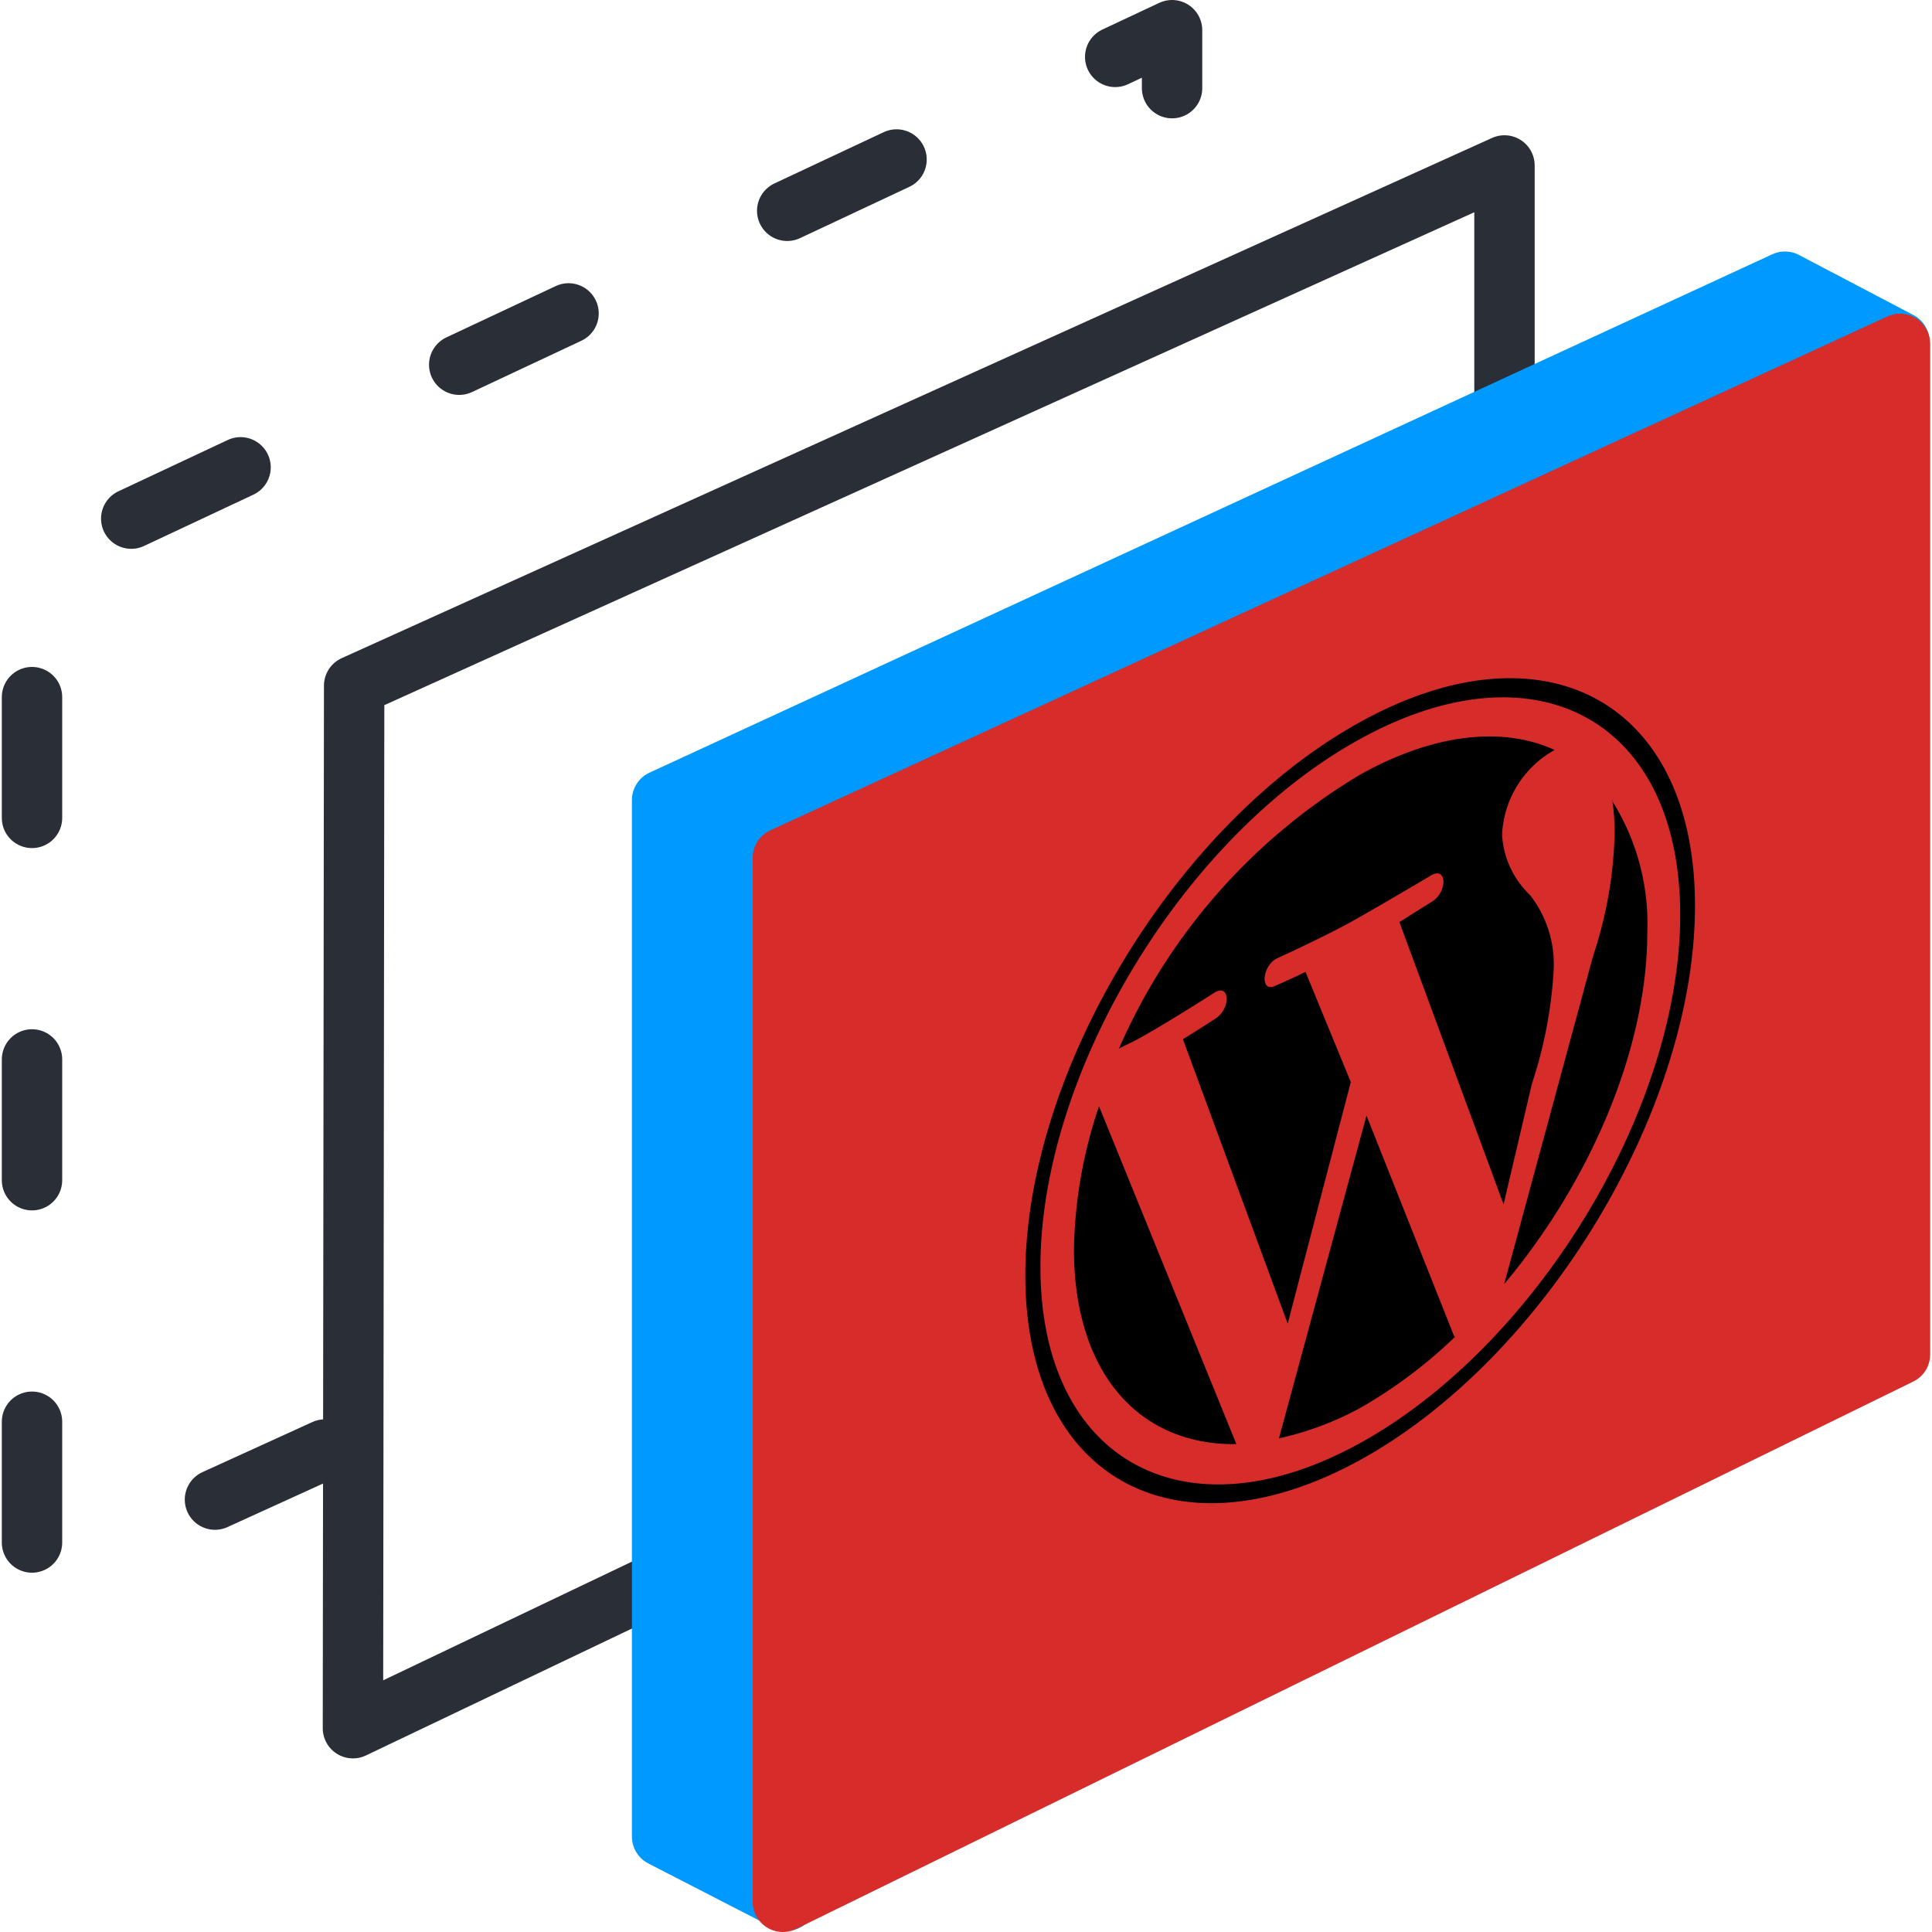
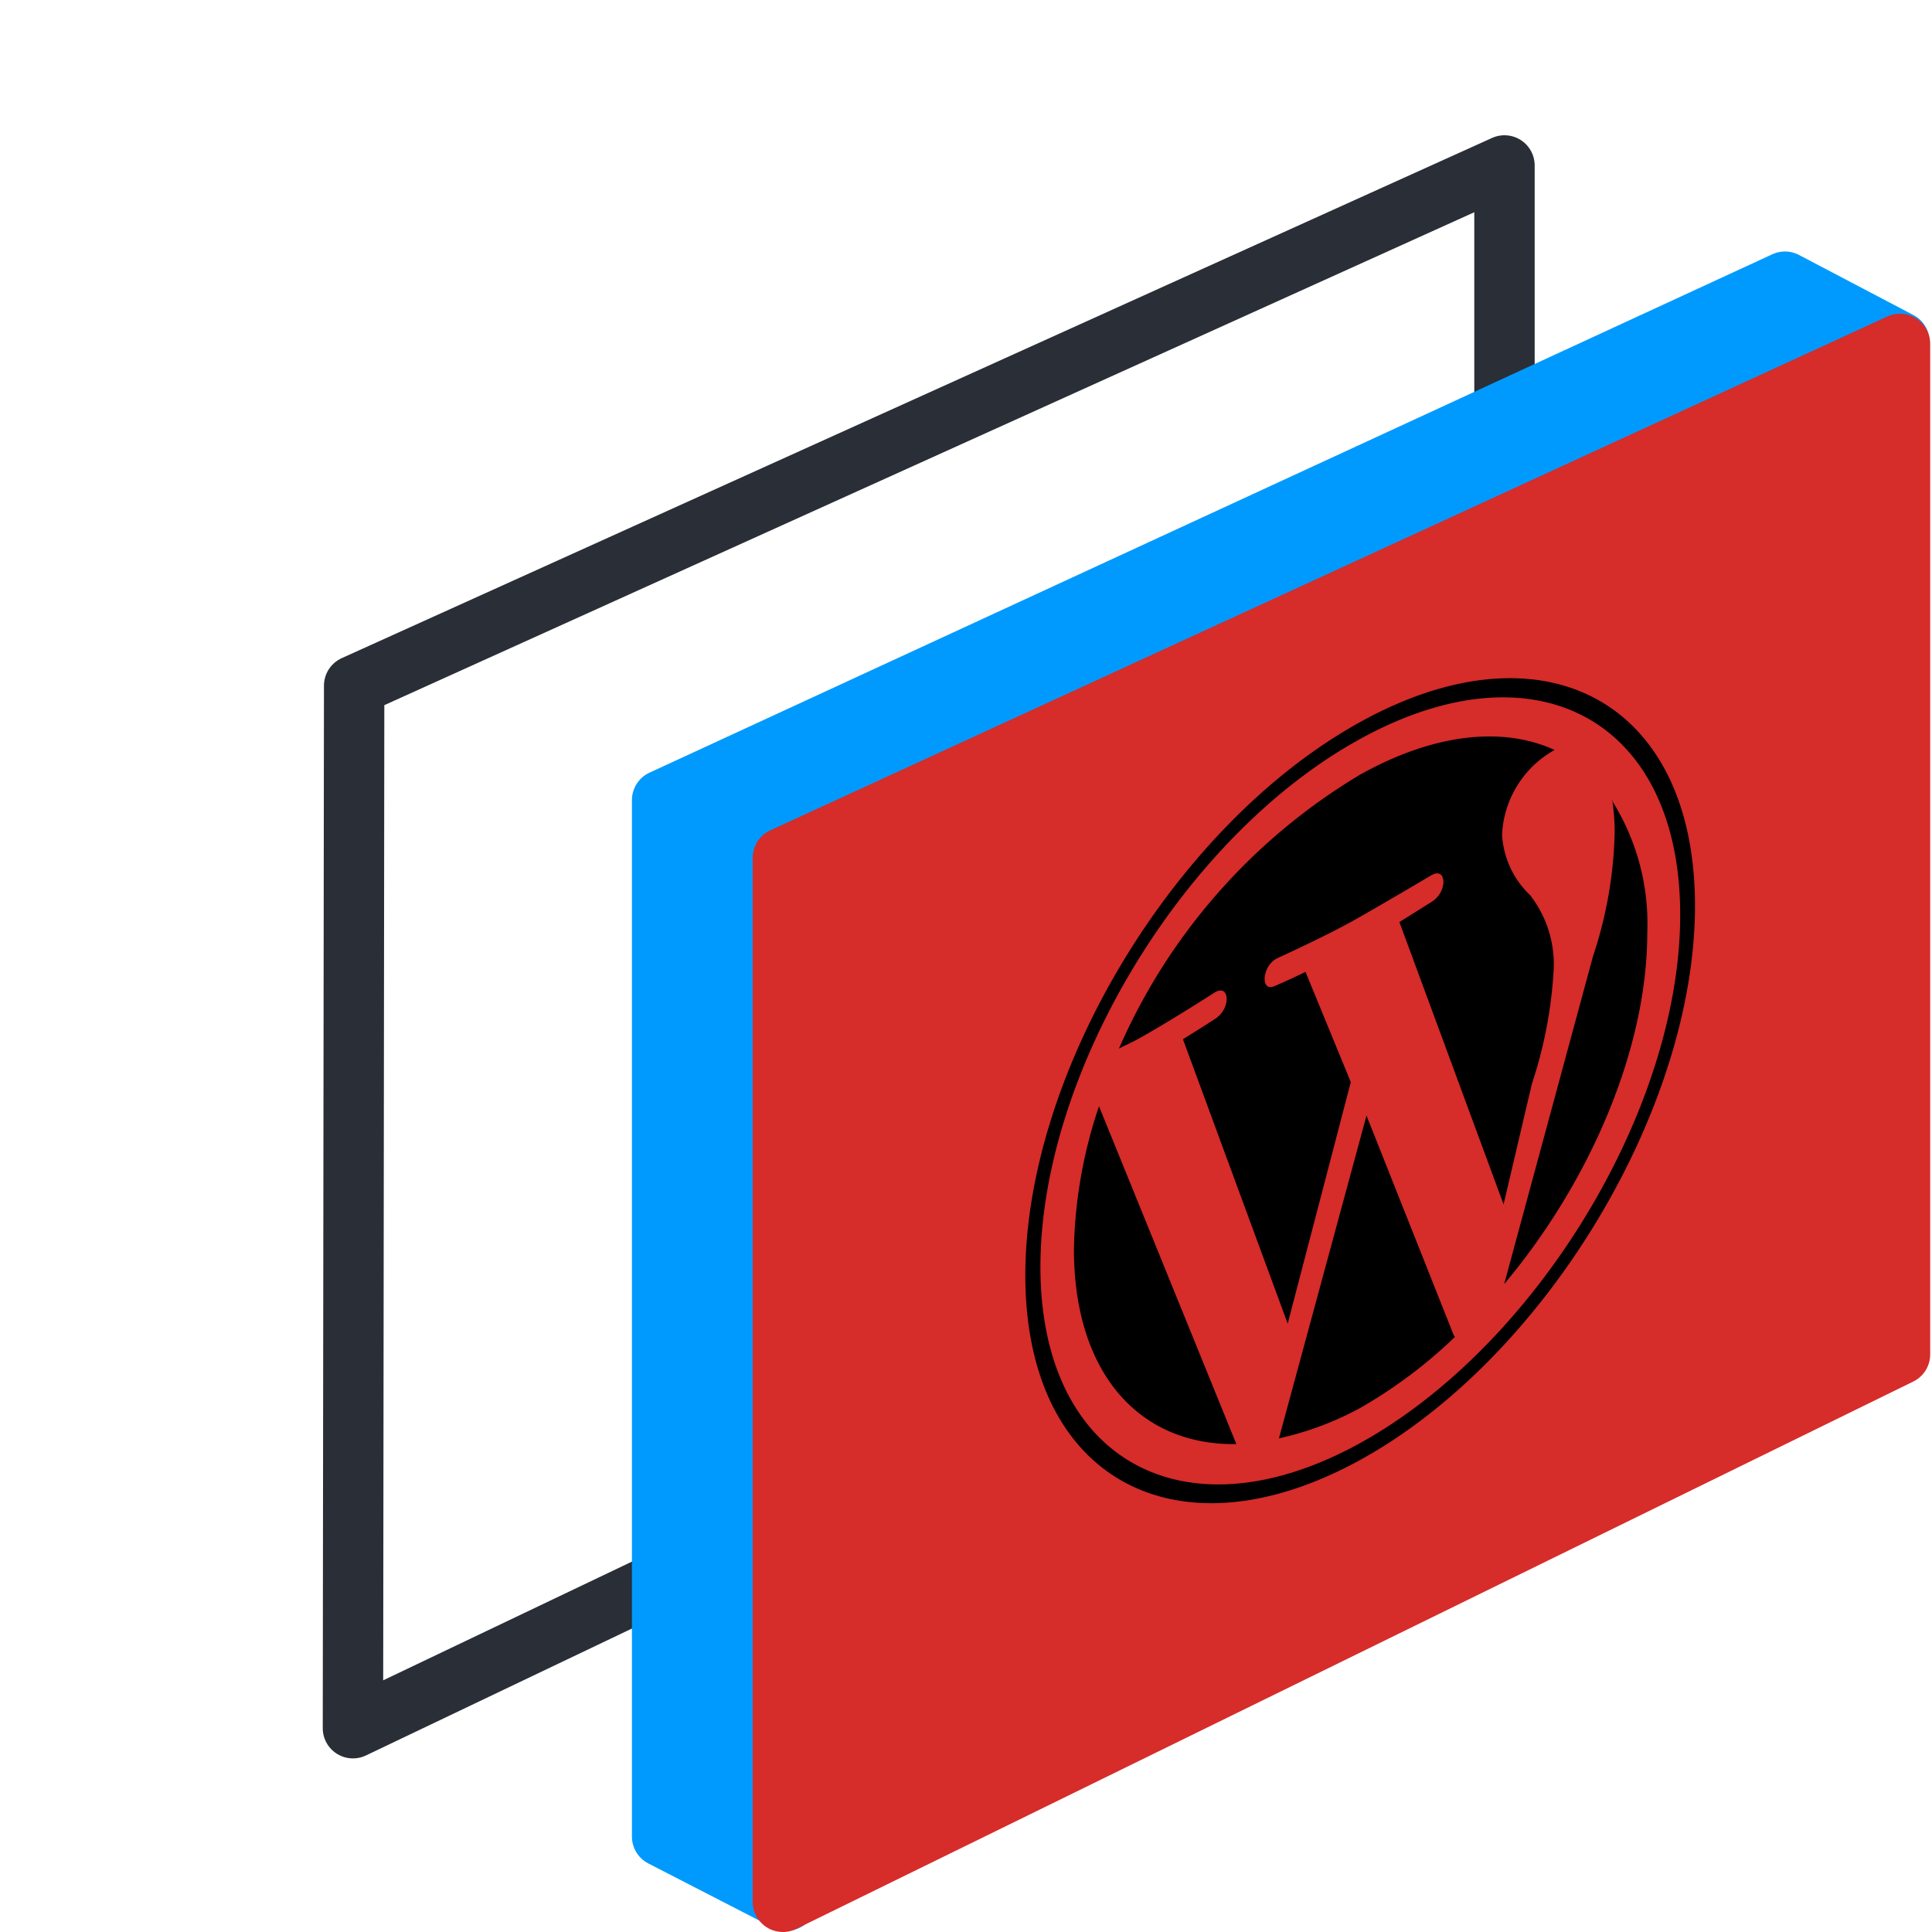
<svg xmlns="http://www.w3.org/2000/svg" class="svg-icon" viewBox="0 0 63.87 63.99" x="0px" y="0px" width="64px" height="64px">
  <defs>
    <style type="text/css">
  .is-st13 {
		fill-rule: evenodd;
	}
	.svg-icon .stroke {
		stroke-width: 2;
		stroke-linecap: round;
		stroke-linejoin: round;
	}
	.svg-icon .outline {
		fill: none;
		stroke: #2a2e36;
	}
	.svg-icon .dashed-1 {
		stroke-dasharray: 4 8;
	}
	.svg-icon .prime-l {
		fill: #009aff;
		stroke: #009aff;
	}
	.svg-icon .prime {
		fill: #D62C2A;
		stroke: #D62C2A;
	}
</style>
  </defs>
-   <polyline class="outline stroke dashed-1" points="10.7 48.01 1 52.43 1 18.72 38.76 1 38.76 10.13" />
  <polygon class="outline stroke" points="49.77 5.48 49.77 39.04 11.63 57.24 11.67 22.71 49.77 5.48" />
  <polygon class="stroke prime-l" points="59.06 9.33 62.85 11.32 25.99 62.95 21.87 60.83 21.87 26.5 59.06 9.33" />
  <polygon class="stroke prime" points="62.87 11.39 62.87 44.86 25.87 62.99 25.87 28.41 62.87 11.39" />
  <path class="white no-stroke" d="M45,23.91c-6.12,3.37-11.1,11.59-11.1,18.33s5,9.47,11.1,6.11S56.08,36.75,56.08,30,51.1,20.54,45,23.91Zm0,.56c5.84-3.21,10.59-.6,10.59,5.83S50.82,44.57,45,47.79s-10.6.59-10.6-5.83S39.14,27.68,45,24.47Zm0,1.18A19.8,19.8,0,0,0,37,34.73c.23-.12.44-.21.62-.31,1-.55,2.54-1.54,2.54-1.54.51-.32.56.5.05.85,0,0-.52.34-1.09.69l3.47,9.42,2.09-8-1.5-3.65c-.51.25-1,.46-1,.46-.51.25-.45-.66.06-.91,0,0,1.58-.72,2.51-1.24S47.33,29,47.33,29c.52-.32.57.5.06.85l-1.1.69,3.45,9.35.94-4a14.51,14.51,0,0,0,.72-3.78,3.73,3.73,0,0,0-.78-2.46,3,3,0,0,1-.93-2,3.39,3.39,0,0,1,1.74-2.81C49.73,24.06,47.46,24.28,45,25.65Zm8.34.85a7.42,7.42,0,0,1,.08,1.05,13.89,13.89,0,0,1-.72,4.13L49.76,42.53c2.83-3.37,4.74-7.78,4.74-11.64a7.64,7.64,0,0,0-1.18-4.39Zm-17,10.14a15.58,15.58,0,0,0-.83,4.73c0,4.15,2.2,6.51,5.38,6.46Zm8.86.31L42.3,47.64a10.26,10.26,0,0,0,2.68-1,15.9,15.9,0,0,0,3.15-2.36.22.22,0,0,1-.05-.08Z" />
</svg>